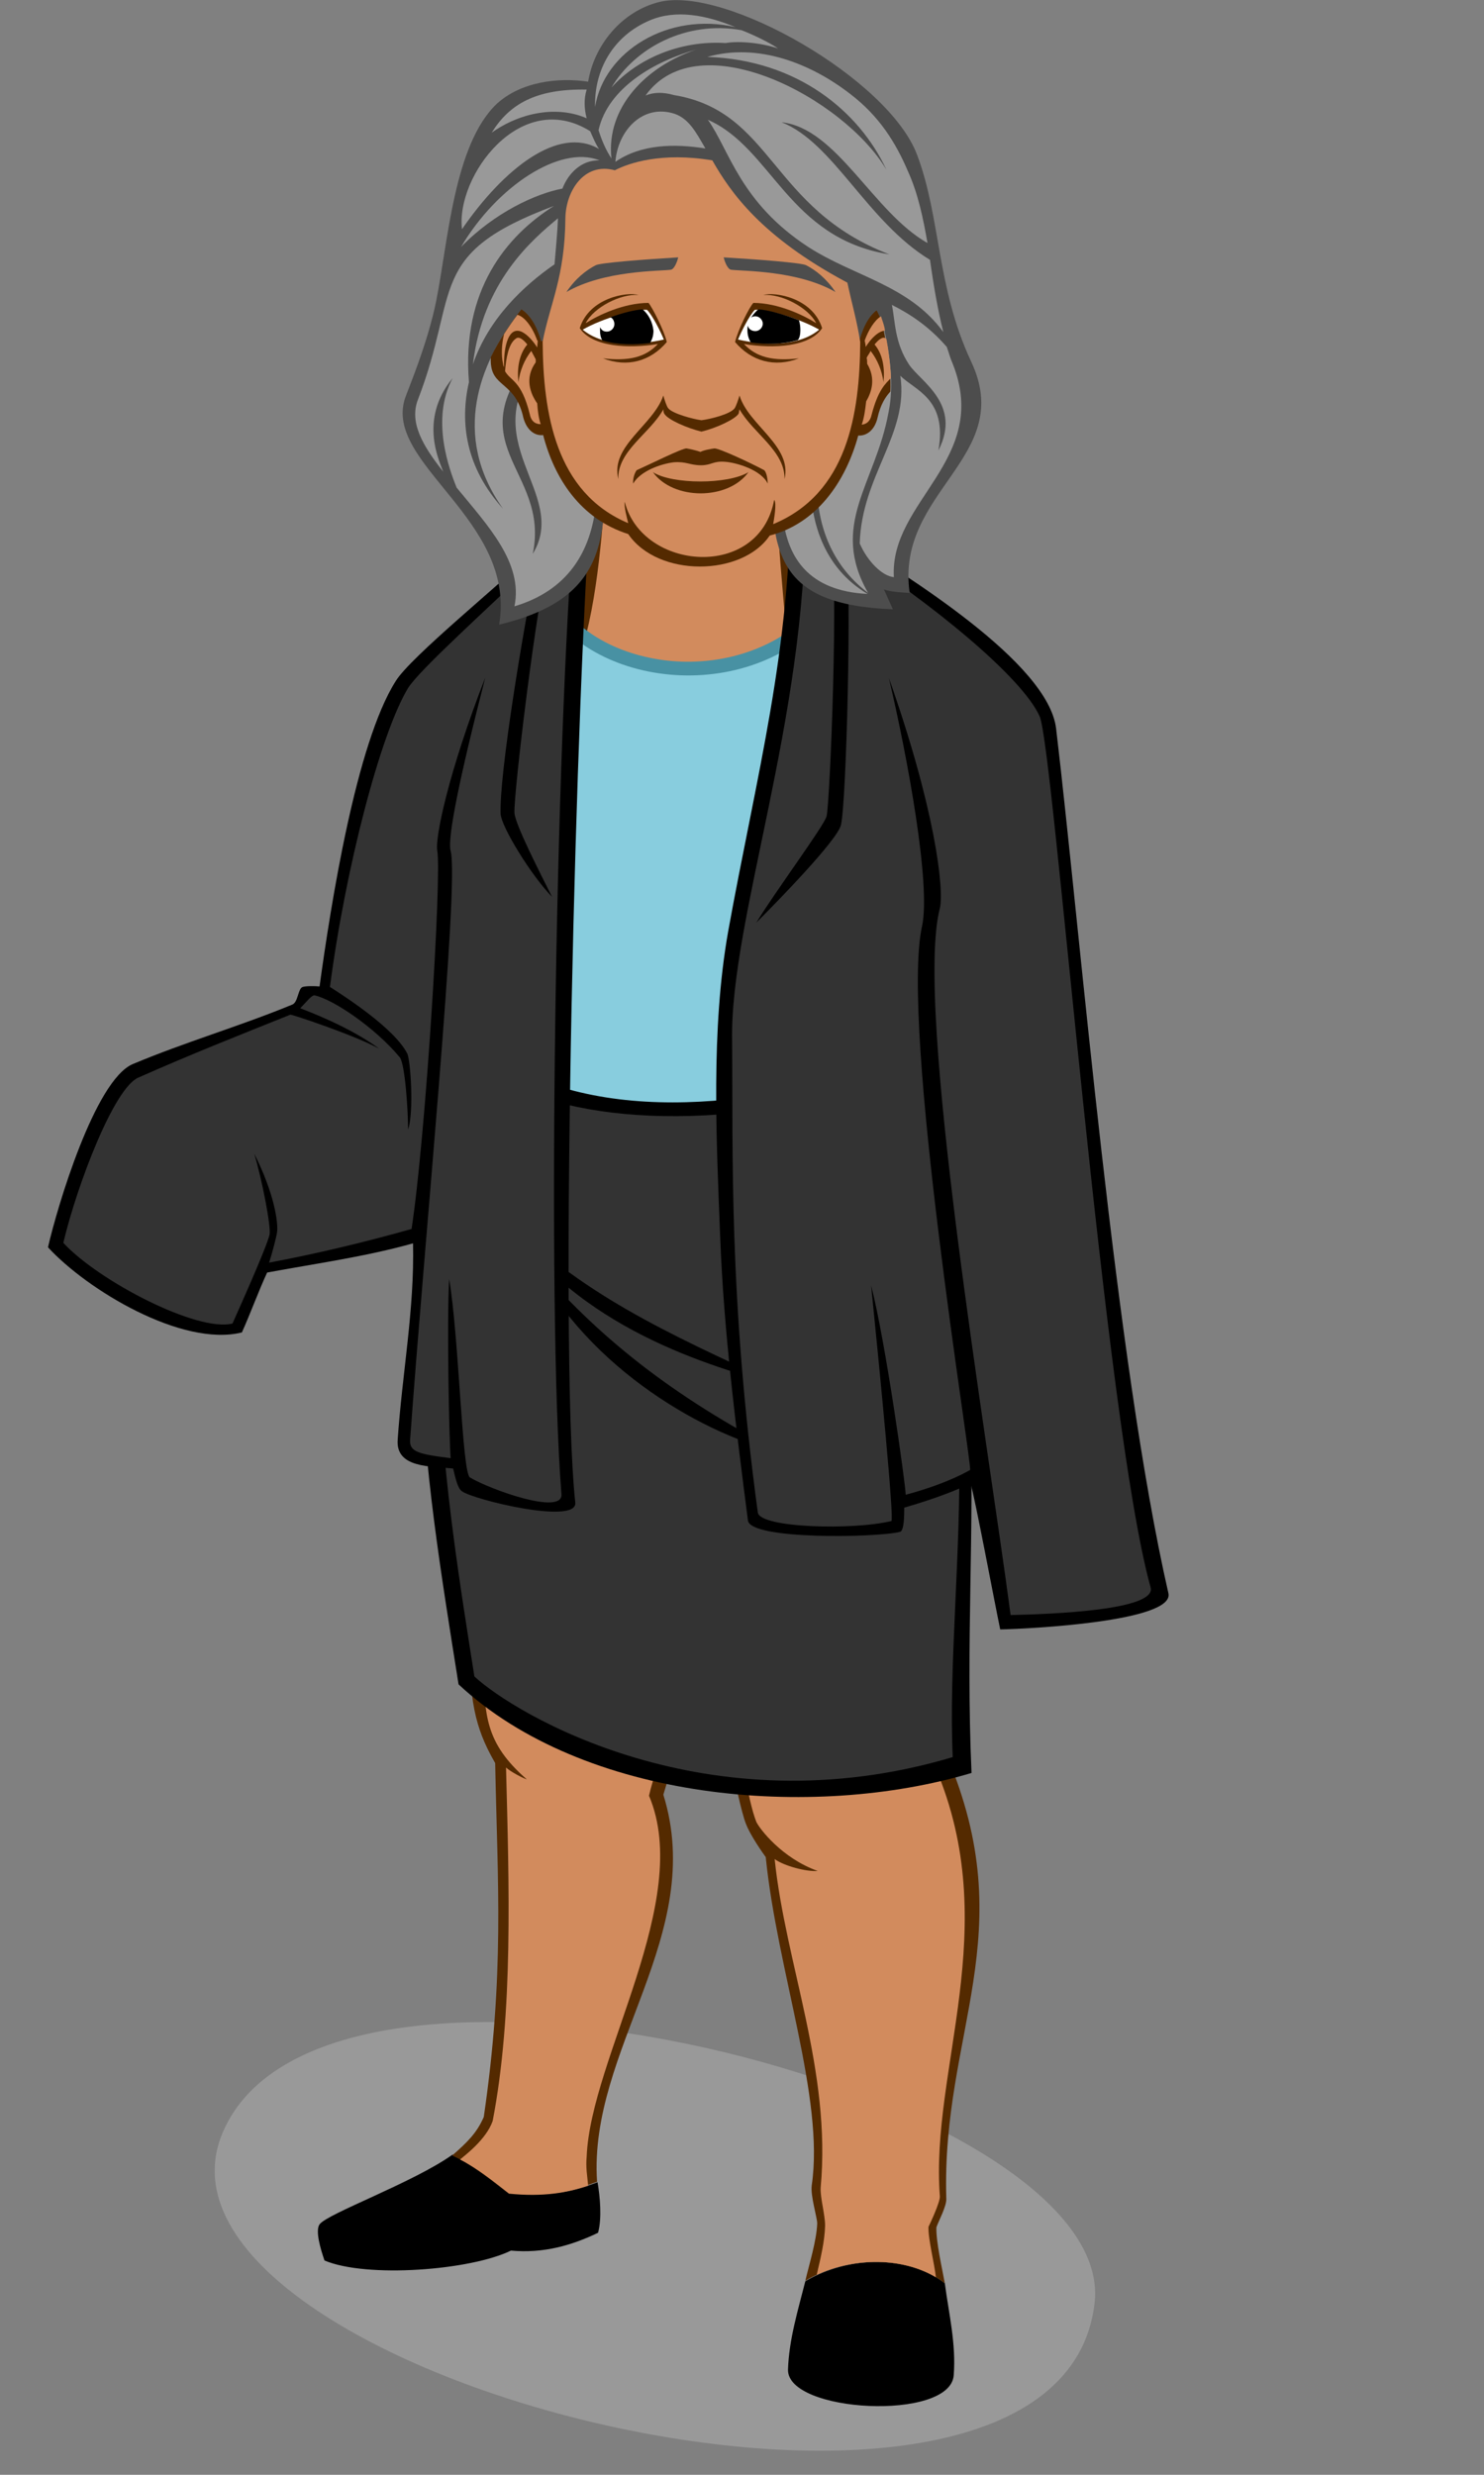
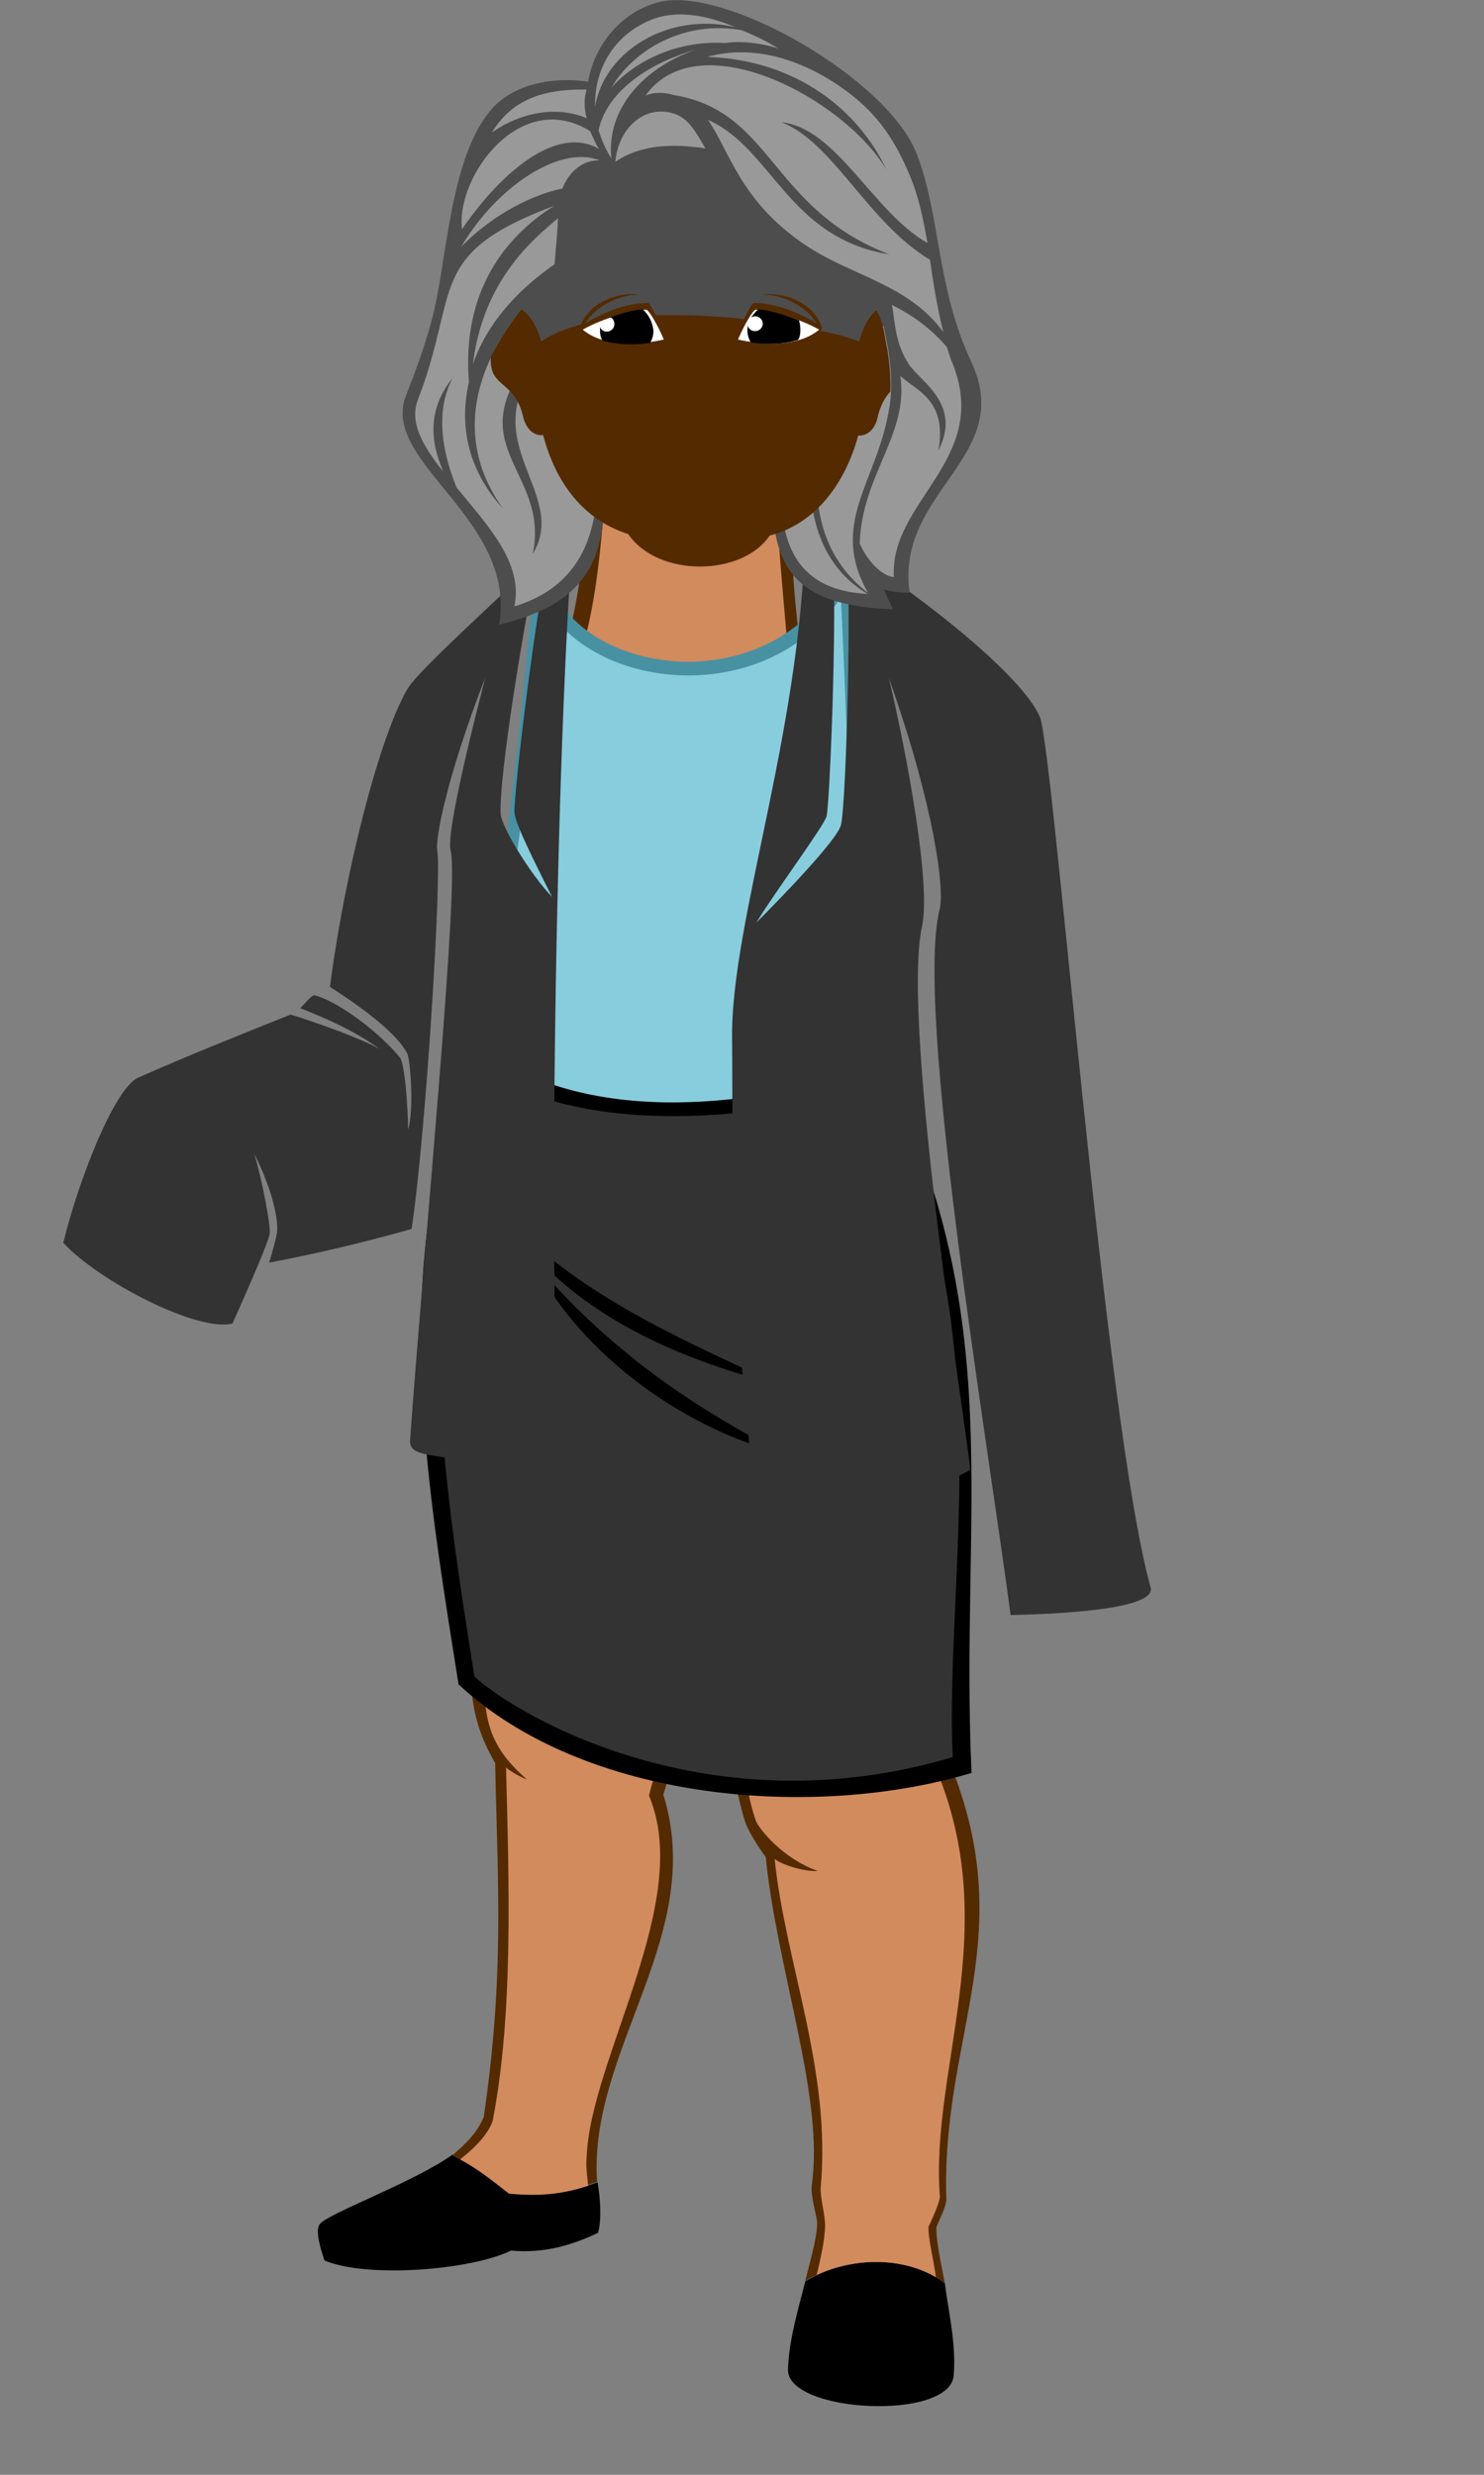
<svg xmlns="http://www.w3.org/2000/svg" width="300" height="500" viewBox="0 0 300 500">
  <rect x="0" y="0" width="300" height="500" fill="#808080" stroke="none" />
  <style type="text/css">
	.st0{opacity:0.5;fill-rule:evenodd;clip-rule:evenodd;fill:#B3B3B3;enable-background:new    ;}
	.st1{fill:#542A00;}
	.st2{fill:#D28B5D;}
	.st3{fill:#4891A3;}
	.st4{fill:#88CDDE;}
	.st5{fill:#333333;}
	.st6{fill:#4D4D4D;}
	.st7{fill:#999999;}
	.st8{fill:#FFFFFF;}
</style>
-   <path class="st0" d="M45,430.9c20.7-49.1,180.7-8.1,176.3,34.2C214.6,527.9,24.1,480.3,45,430.9z" />
  <path d="M191,461.3c0.8,6.1,2.3,12.2,1.8,18.6c-0.7,9.3-33.8,7.6-33.5-1.2c0.2-6,2-11.9,3.5-17.8C171.7,455.6,183.8,455.7,191,461.3  L191,461.3z M120.8,440.9c0.5,2.9,0.9,7.3,0.1,10.2c-5.4,2.6-11.1,4.2-17.6,3.6c-8.2,4-29.2,5.6-37.7,2c-0.8-2.3-1.9-6-1-7.3  c1.6-2.2,18.9-8.4,26.9-14.1c4.1,1.8,7.7,4.8,11.4,7.6C111.1,444,116.2,442.6,120.8,440.9z" />
  <path class="st1" d="M162.5,135.1l-1.4,0.9c-2.3,1.5-4.5,3.1-6.8,4.5l-0.7,0.5h-0.9c-6.3,0.3-12.6,0.7-18.9,1.1h-0.7l-0.7-0.2  c-5.6-2.2-11-4.2-16.5-6.3l-2.7-1c4.9-15.4,5.2-28.6,6.7-44.4c13.5-0.2,27-0.6,40.5-0.8C158.9,103.7,160.6,124.4,162.5,135.1z   M97.8,427.7c4.2-28.8,2.8-46.8,2.3-71.5c-3.1-5.4-5.6-11.4-4.9-24c13.8,5.9,27.8,9.4,41.3,15.2l2.6,1.1l-1.1,2.7  c-0.8,2-1.6,4.3-2.3,6.3c-0.6,1.7-1.1,3.4-1.6,5.1c8.8,28.3-15.2,51.5-13.4,78.2c-4.6,1.7-9.7,3.1-17.9,2.3  c-3.7-2.8-7.3-5.8-11.4-7.6C94.6,432.7,96.4,430.9,97.8,427.7z M189.3,450c-0.1,2.9,1.2,8.5,1.7,11.3c-7.3-5.6-19.4-5.7-28.2-0.5  c0.8-3.4,2.3-8.2,2.4-11.6c0-1.2-1.4-5.6-1.1-7.7c2.6-17.5-7-43.4-9.3-66.3c-1.6-2.2-3.3-4.9-4-6.7c-1.8-4.6-5.4-25-6.8-33.4  c15.2,5.2,32.3,14.4,47.4,19.6c15.4,36.2-1.1,55.8-0.1,89.5C191.4,445.7,189.7,448.8,189.3,450L189.3,450z" />
  <path class="st2" d="M122.9,93.4c-1.2,13.1-1.8,27.2-5.7,39.4c5.6,2.2,11,4.2,16.5,6.3c6.3-0.3,12.6-0.7,18.9-1.1  c2.9-1.9,3.9-2.6,6.8-4.5c0-2.4-3.4-35.4-2.6-40.7C145.4,93,134.2,93.2,122.9,93.4L122.9,93.4z M93,436.3c3.5,1.8,6.7,4.4,9.9,6.9  c7,0.7,11.8-0.2,16-1.6c-0.2-2.2-0.5-3.6-0.3-5.9c0.8-19.9,21.6-51.7,12.6-72.9c0.7-3.2,3.1-10.2,4.2-12.8  c-11.7-5-26.1-8.4-37.7-13.5c0.3,10,0.3,15.6,8.8,23c-0.7-0.2-3.4-1.6-4.2-2.4c0.6,23.7,1.5,49.6-2.7,71.4  C98.3,432.3,93.8,435.6,93,436.3z M187.7,449.9c-0.1,2.4,1.2,7.4,1.5,10.2c-6.7-4-16.3-4.1-24.1-0.5c0.8-3.4,1.6-6.7,1.7-9.9  c0-2.3-1-5.6-0.9-7.7c2.2-23.6-7.1-45.2-9.3-66.4c1.9,1.4,6.5,2.6,8.7,2.4c-7.3-2.6-11.8-8.6-12.4-9.9c-1.8-4.5-3.4-15.9-4.6-24  c13.1,4.5,27.7,8.5,40.8,13c13.8,32.4-1.1,61,0.9,86.7C190,445,188.1,449.1,187.7,449.9L187.7,449.9z" />
  <path class="st3" d="M167.6,119.2c-6.3,9.7-17.5,14.6-28.9,14.5c-9.7-0.1-20.9-4.1-26-12.8l-4.4-7.5l-0.8,8.7  c-4.3,47.6-8.6,69.1-12.9,116.7c17,16.1,61.8,15.9,83.8,3.4c-2.3-49.2-3.2-72.3-5.6-121.5l-0.5-8.7L167.6,119.2L167.6,119.2z" />
  <path class="st4" d="M170,120.7c-14.5,22.1-49.1,19.4-59.7,1.6c-4.6,50.2-9.1,65.1-13.6,115.3c22,14.3,55.2,11.6,77.8,2.7  C172.2,189.1,172.4,172,170,120.7z" />
  <path d="M178.7,215.7c25.2,51,15.3,89.2,17.7,142.5c-32.1,9.6-78.4,5.7-103.7-17.9c-7.3-45.9-13.8-84.6,2.8-129.6  C119,228.4,152.2,223.4,178.7,215.7L178.7,215.7z" />
  <path class="st5" d="M96.9,215.5c-14.6,39.6-6.7,87-1,123.2c7.9,7.4,47,31.1,96.7,16.3c-1.7-37.4,10.3-88.5-15.3-135.8  C141.3,229.8,110.8,226,96.9,215.5L96.9,215.5z" />
  <path d="M101.9,245.9c15.5,15.3,31.7,23,56.4,34.2C142.9,275.9,116.9,268.3,101.9,245.9z M107.7,254.7c13,15.3,28.3,27.5,50.3,38.8  C143.3,290.3,119,276.9,107.7,254.7z" />
-   <path d="M182.8,304.6c3.1-0.9,9.2-2.8,13.4-4.9c0.9,2.9,4.9,24.3,6,29.5c5.8-0.1,35.3-1.6,34-7.3c-10.8-47.3-17.7-132.6-22.7-174.7  c-1.6-13.4-30.3-30.9-42.6-38.7c-0.8-4.4-7.6-8.3-11.1-10.2c0.2,32.8-6.9,58.4-12.6,89.9c-3.5,19.8-2.4,41.7-1.6,61.9  c0.7,18.7,3.2,38.5,5.6,57.1c0.5,3.9,25.7,3.5,30.7,2.3C182.8,309.4,182.8,306,182.8,304.6z M108.4,111  c-6.8,6.7-25.3,21.6-28.4,26.6c-8,12.6-13.1,45-15.4,61.7c-1-0.1-2.8-0.1-3.4,0.1c-1,0.3-0.9,3.2-2.2,3.6  c-10.7,4.4-21.5,7.5-32.2,12c-7.6,3.3-15.2,28.7-17.1,37c7.9,8.6,27.1,20.2,39.2,17.2c1.8-4,3.3-8.2,5.1-12.1  c9.7-1.8,19.9-3.2,29.5-5.9c0.3,13.4-2.2,26.3-3.1,39.6c-0.5,5.9,6.8,5.4,11.2,5.9c0.5,2,0.9,4,1.8,4.6c2.3,1.7,23.3,6.8,22.9,2.3  c-3.4-31.5,0.3-168.1,3.3-204.4C111.9,104.3,109.1,107,108.4,111z" />
  <path class="st5" d="M153.2,305.6c0.5,3.1,19.2,3.6,27,1.7c0.6-0.1-2.3-29.8-4.1-47.6c2.9,11.2,6.9,39.8,7,42.3c3.7-1,8.7-2.6,13-5  c0.6-0.3-14.2-89.7-9.7-109.9c1.8-8.4-2.9-33.9-6.7-50.1c9.3,26.3,11.2,42.6,10.3,46.5c-5.2,19.9,9.7,107.8,14.3,142.8  c8.6-0.2,29.6-1,28.3-5.6c-9.3-33.4-19.6-169.2-22.4-175.9c-3.5-8-22.2-23.2-39.1-34c1.1,8.3,0,51.5-1.1,55.9  c-0.8,3.1-12.6,15.2-17.1,19.7c3.7-6.1,13.8-19.7,14.2-21.5c0.7-2.9,2.5-47.9,0.9-57.2c-0.1-0.8-2.8-3.1-5.2-4.3  c0.2,41.9-15.2,82.4-14.8,106.7C148.2,233.1,147.3,262.1,153.2,305.6L153.2,305.6z M116.1,104.3c-1.8,1-4.2,3.4-4.5,4.6  c-3.3,13.3-7.8,51.9-7.6,55.3c0.1,2.3,5.1,12,7.6,17c-4.2-4.3-10.3-14.2-10.4-16.8c-0.3-7.9,4.6-37.7,7.4-51.1  c-9.5,9.2-23.8,22-26.1,25.7c-5.6,9.2-12.7,36.6-15.8,60.4c2.5,1.6,12.9,8.2,15.6,13.4c0.7,1.2,1.4,11.9,0.2,15.4  c0-3.6-0.6-13.3-1.7-14.6c-5.1-6.1-13.5-11.7-17.2-12.5c-0.6-0.1-1.8,1.5-2.9,2.6c1.5,0.6,9.9,3.7,16,8.2c-5.1-2.8-17.8-7-18-6.9  c-10.7,4.3-20.1,8-30.7,12.7c-4.9,2-12.4,21.6-15.2,33.4c7.1,7.7,27.1,18.1,34.2,16.3c0.7-1.6,6.9-15.3,7.5-18  c0.3-1.6-1.5-11-3.1-16.3c4,7.9,4.9,13.9,4.6,15.9c-0.1,0.9-1.1,4.6-1.6,6.1c9.6-1.8,19.2-4.1,28.8-6.8c2.9-19,6.1-71.5,5.2-76.4  c-0.5-2.6,2.3-16,9.7-35c-5.2,20.2-7.7,32.5-7,35c1.8,6.6-5.4,79.9-8.2,119.1c-0.1,2.3,1.7,2.8,8.2,3.6c-0.3-3.9-0.8-27.4-0.3-36.2  c2,11.8,2.6,39.1,4.2,40.1c4.2,2.5,18.8,7.7,18.5,3.4C110.5,264.1,112.3,150.1,116.1,104.3L116.1,104.3z" />
  <path class="st6" d="M118.9,16.5c1.2-7.3,6.7-14.2,14.4-16.1c13.3-3.3,46.4,15.6,52.1,30.9c4.8,12.7,3.9,26.7,10.9,41.7  c9.2,19.4-15.4,26.2-12.4,46.8c-1.6-0.1-3.7-0.2-5.2-0.7l1.8,4c-23.5-0.9-25.6-11.2-24-33.5c-10.8,0.1-24.3,1.4-35,1.5  c2.4,20.4-1.4,30.5-20.6,35.1c3.6-21.2-23.5-32.5-19-45.8c0.5-1.5,4.6-11.1,6.3-19.7c2.4-12,3.6-31.5,12.2-39.7  C105.3,16.5,112.8,15.6,118.9,16.5L118.9,16.5z" />
  <path class="st7" d="M118.6,18.1c-10.2-0.2-15.6,2.9-19.2,8.7c6.1-4.3,13.5-5.4,19.2-2.9C118.1,22,118,20,118.6,18.1z M93.4,46.3  c8.4-12.2,19.5-21,27.7-16.2c-0.7-1-1.2-2.3-1.8-3.6C105.2,17.7,92.1,35.7,93.4,46.3L93.4,46.3z M130.5,19.3  c1.7-0.7,3.6-0.7,5.7-0.1c20.1,3.3,19.4,22.9,43.6,32.2c-20.5-3.3-23.7-21.5-36.7-27.2c4.4,6.2,6.5,16.7,20.3,25.7  c9.3,6,20.4,7.7,27.3,17.2c-1.2-4.8-2-9.7-2.7-14.6c-12.7-7.7-19.5-23.7-30-27.8c11.2,1.2,18.5,18.2,29.5,24.4  c-0.9-5.1-1.9-10-4-14.6c-2.4-5.6-5.7-11-11.6-15.5c-8-6.2-18.7-10.4-28.9-7.5c18.2,0.6,30.7,11,36.2,22.8  C170.7,19.9,141.2,4.3,130.5,19.3L130.5,19.3z M157.3,9.8c-2-1.4-5.8-3.1-7.4-3.7c-11.1-2-21.5,3.5-26.3,11.6  c5.2-5.8,13.9-9.6,23.1-9C149.4,8.2,154.1,8.7,157.3,9.8L157.3,9.8z M140.8,10c-8.3,2.3-17.9,7.7-19.8,16.3l0,0  c0.6,1.9,1.4,3.9,2.6,5.7C122.5,21.7,130.6,13.4,140.8,10L140.8,10z M148.7,5.5c-6-2.5-12.1-3.6-17.3-1.4  c-7.6,3.2-11.3,10.2-11.1,17.5C122.1,10.4,135.1,2.3,148.7,5.5z M93.2,49.9c6.8-7,15.2-10.8,20.5-11.8c1.1-2.9,3.7-5.8,7.5-5.7  C113.2,29.2,100.4,37.7,93.2,49.9L93.2,49.9z M84.5,80.7c-1.8,4.6,0.9,9.3,5.1,14.6c-0.6-1.8-5.1-10.4,1.9-18.9  C87,84.8,90.9,95,92.3,98.5c6.3,7.7,13.5,15.2,11.7,24c10.7-3.2,15.5-10.9,16.5-20.9c-8.2-6.9-10.3-18.4-10.8-29.5  c-14.7,16.9,5.6,27.4-2,39.8c3.6-17.3-16.4-21.9,1.4-41.7l-4.8-6.2c-7,9.2-13.3,23.8-2.6,38.8c-7.5-8.3-8.8-17.3-6.9-25.6  c-1.5-18.5,7.5-29.5,17.2-35.6C86,51.3,93,58.7,84.5,80.7L84.5,80.7z M112.1,53.4c0.2-2.3,0.6-6.6,0.7-9.3  c-5.3,4.4-15.2,12.8-17.2,29.5C98.8,64.3,105.9,57.7,112.1,53.4L112.1,53.4z M180.3,61.6c0.7,3.3,0.5,7.6,3.5,12.1  c2.3,3.4,10.7,8,5.9,17.3c1.9-10.5-4.9-12.2-7.7-15.1c1.8,11.8-7.8,20.1-8.2,33.9c1.5,3.5,4.5,6.6,6.9,6.8  c-0.9-15.4,19.6-23.7,11.9-43.1c-0.5-1.1-0.8-2.3-1.2-3.4C187.7,65.8,183.7,63.3,180.3,61.6L180.3,61.6z M179.5,70.4  c-0.3-1.6-0.6-3.1-0.9-4.6l-4.9,5.7c-0.3,10.2-2,20.7-8.5,28c0.5,8.8,4.1,15.6,10.3,20.3c-7.9-13.8,1.5-22.1,4.1-36.4  C180.3,80.1,180.4,76,179.5,70.4L179.5,70.4z M164,100.7c-1.6,1.6-3.5,2.9-5.7,4.1c1,7.7,5,14.6,17.1,15.2  C168.8,116.1,164.9,109.5,164,100.7L164,100.7z M124.4,32.7c5.2-3.6,12-3.7,18.2-2.7c-2-3.5-3.4-6-6.2-7  C130,20.9,124.9,26.3,124.4,32.7L124.4,32.7z" />
  <path class="st1" d="M109.8,87.9c-1.6,0.2-3.3-0.9-4-3.5c-1.5-6.9-5.9-6.2-6.5-10.4c-0.1-0.6-0.1-1.1-0.1-1.8c1.8-3.7,4.1-7,6.2-9.7  c1.6,1,3.1,3.2,4,6.5c14.5-10,55.8-3.6,64.3,0c0.9-3.4,2.2-5.3,3.5-6.3c1.5,2.6,1.6,5.3,2.2,7.9c0.5,3.3,0.7,6.1,0.6,8.5  c-1,1.1-2,2.6-2.6,5.3c-0.6,2.6-2.3,3.7-3.9,3.6c-2.6,9.5-8.5,17.8-17.9,20.2c-5.6,8.3-22.6,8.5-28.6-0.3  C117.3,104.8,112.1,96.7,109.8,87.9L109.8,87.9z" />
-   <path class="st2" d="M126.3,101.4c-0.2,0.9,0.5,3.5,0.7,4.3c-14.7-6.2-17.2-22.2-17.3-36.7c1.5-7.7,4.5-13,4.6-25  c0.1-5.3,3.7-11.3,10-9.6c2.9-1.5,9.5-3.7,19.7-2c3.7,6.5,9.9,15.4,27.1,24.6c0.1,0,0.1,0.1,0.2,0.1c0.9,4.2,2,8,2.6,12  c-0.1,14.6-2.6,30.6-17.6,36.8c0.1-0.6,0.8-4.3,0.2-4.9C153.5,117.3,129.8,115.3,126.3,101.4L126.3,101.4z M108.6,68.8  c-0.9-2.6-2.5-4.8-4-5.2c-0.9,1.2-1.8,2.5-2.7,3.9c-0.5,2-0.6,4.3-0.2,6c0,0.2,0.1,0.5,0.2,0.7c-0.1-3.4,0.6-8,3.2-7.3  c1.1,0.3,2.5,1.7,3.5,3.3c0-0.5,0.1-0.9,0.1-1.4L108.6,68.8L108.6,68.8z M108.6,81.5c-1.4-2-2.6-5.1-0.3-8.3c0-0.2,0-0.5,0-0.6  c-0.3-0.6-0.6-1.1-0.9-1.7c-1.4,1.8-2.3,4-2.6,6.3c-0.3-2.7,0.1-5.6,1.8-7.6c-0.8-1-1.7-1.7-2.3-1.2c-1.5,1-2,4-2.2,6.6  c1.1,2,3.3,1.8,5,8.7c0.3,1.5,1.2,2,2.2,2C108.9,84.5,108.7,83,108.6,81.5z M174.8,68.8c0.8-2.2,2-4.1,3.3-4.9  c0.3,1,0.7,1.9,0.8,2.9c-0.1,0-0.3,0-0.5,0.1c-1.1,0.3-2.4,1.6-3.4,3.2C175,69.7,174.9,69.3,174.8,68.8z M175.1,81.1  c1.1-1.9,2-4.6,0.2-7.6c0-0.5,0-0.8-0.1-1.2c0.2-0.5,0.6-0.9,0.8-1.4c1.4,1.8,2.3,4,2.6,6.3c0.3-2.7-0.1-5.6-1.8-7.6  c0.8-1,1.7-1.7,2.3-1.2l0.1,0.1c0.1,0.6,0.2,1.2,0.3,1.8l0,0c0.3,2.3,0.6,4.3,0.6,6.1c-1.1,1.1-2.6,2.4-3.9,7.4  c-0.3,1.4-1.1,1.9-2,2C174.7,84.4,174.9,82.8,175.1,81.1L175.1,81.1z" />
  <path class="st1" d="M141.7,94c2.2,0,2.4-0.9,4.9-0.7c2.5,0.2,7.3,1.7,8.6,4.4c0-0.8-0.2-2.2-0.7-2.7c-2.6-1.4-9.2-4.5-10.1-4.4  c-0.7,0.1-2,0.3-2.8,0.7c-0.8-0.3-2.2-0.6-2.8-0.7c-0.8-0.1-7.4,3.2-10.1,4.4c-0.5,0.7-0.8,1.9-0.7,2.7c1.5-2.6,5.7-4,8.2-4.3  C138.7,93.2,139.5,94,141.7,94L141.7,94z M134.8,69.1c-3.3,3.9-8,5.2-12.9,3.3c5.2,0.6,8.6-0.2,11.1-2.9c-5.9,1-13.3,0.6-15.8-3.2  c1.9-6.1,9.5-7.4,11.9-6.7c-3.6-0.3-9.1,2.5-10.7,5.7c2.5-1.6,7.7-4.1,12.7-4.1C131.8,62,134.2,66.6,134.8,69.1L134.8,69.1z   M148.6,69.1c3.3,3.9,8,5.2,12.9,3.3c-5.2,0.6-8.6-0.2-11.1-2.9c5.9,1,13.3,0.6,15.8-3.2c-1.9-6.1-9.5-7.4-11.9-6.7  c3.6-0.3,9.1,2.5,10.7,5.7c-2.5-1.6-7.7-4.1-12.7-4.1C151.5,62,149.2,66.6,148.6,69.1L148.6,69.1z M149.5,79.9  c1.8,6,10.7,10.2,9.1,16.9c0.1-5.7-6.3-9.2-9.1-14.1c-0.1,0.3-0.1,0.7-0.2,0.9c-0.7,1.1-4.5,2.9-7.5,3.6c-2.9-0.7-6.8-2.4-7.5-3.6  c-0.1-0.1-0.2-0.5-0.2-0.9c-2.7,4.9-9.3,8.4-9.1,14.1c-1.7-6.7,7.1-10.9,9.1-16.9c0.2,0.8,0.7,2.3,1,2.6c0.9,1.1,5.1,2.2,6.7,2.4  c1.7-0.2,5.8-1.2,6.7-2.4C148.8,82.1,149.3,80.6,149.5,79.9L149.5,79.9z M132,95.4c3.9,2.5,15.2,2.5,19.3,0  C147.2,101.1,136.1,101.1,132,95.4z" />
  <path class="st8" d="M134.2,68.6c-0.7-1.7-2.3-4.9-3.4-6c-2.2-0.2-9,1.7-13,4C122.1,70.2,129.3,69.7,134.2,68.6z M149.2,68.6  c0.7-1.7,2.3-4.9,3.4-6c2.2-0.2,9,1.7,13,4C161.3,70.2,154,69.7,149.2,68.6z" />
  <path d="M129.9,62.5c-1.6,0.1-4,0.7-6.5,1.6c0.5,0.2,0.8,0.8,0.8,1.4c0,0.8-0.7,1.5-1.5,1.5c-0.7,0-1.1-0.3-1.4-0.9  c0,0.2,0,0.5,0,0.7c0,0.7,0.1,1.4,0.5,2c3.1,0.9,6.5,0.9,9.6,0.5c0.5-0.8,0.7-1.6,0.7-2.5C131.9,65,131.1,63.5,129.9,62.5  L129.9,62.5z M153.3,62.5c1.9,0.1,5.1,1,8.2,2.2c0.2,0.6,0.3,1.2,0.3,2c0,0.7-0.1,1.5-0.5,2c-3.1,0.9-6.5,0.9-9.5,0.5  c-0.5-0.8-0.7-1.6-0.7-2.5c0-0.3,0-0.6,0.1-0.9c0.1,0.7,0.8,1.1,1.5,1.1c0.8,0,1.5-0.7,1.5-1.5c0-0.8-0.7-1.5-1.5-1.5  c-0.3,0-0.7,0.1-0.9,0.3C152.3,63.5,152.8,62.9,153.3,62.5L153.3,62.5z" />
  <path class="st6" d="M114.5,59c1.9-2.8,4-4.4,5.9-5.4c0.8-0.5,9.9-1.2,16.7-1.6c-0.2,0.9-0.8,2.4-1.5,2.5  C133.3,54.8,122.1,54.6,114.5,59L114.5,59z M168.9,59c-1.9-2.8-4-4.4-5.9-5.4c-0.8-0.5-9.9-1.2-16.7-1.6c0.2,0.9,0.8,2.4,1.5,2.5  C150.1,54.8,161.3,54.6,168.9,59L168.9,59z" />
</svg>